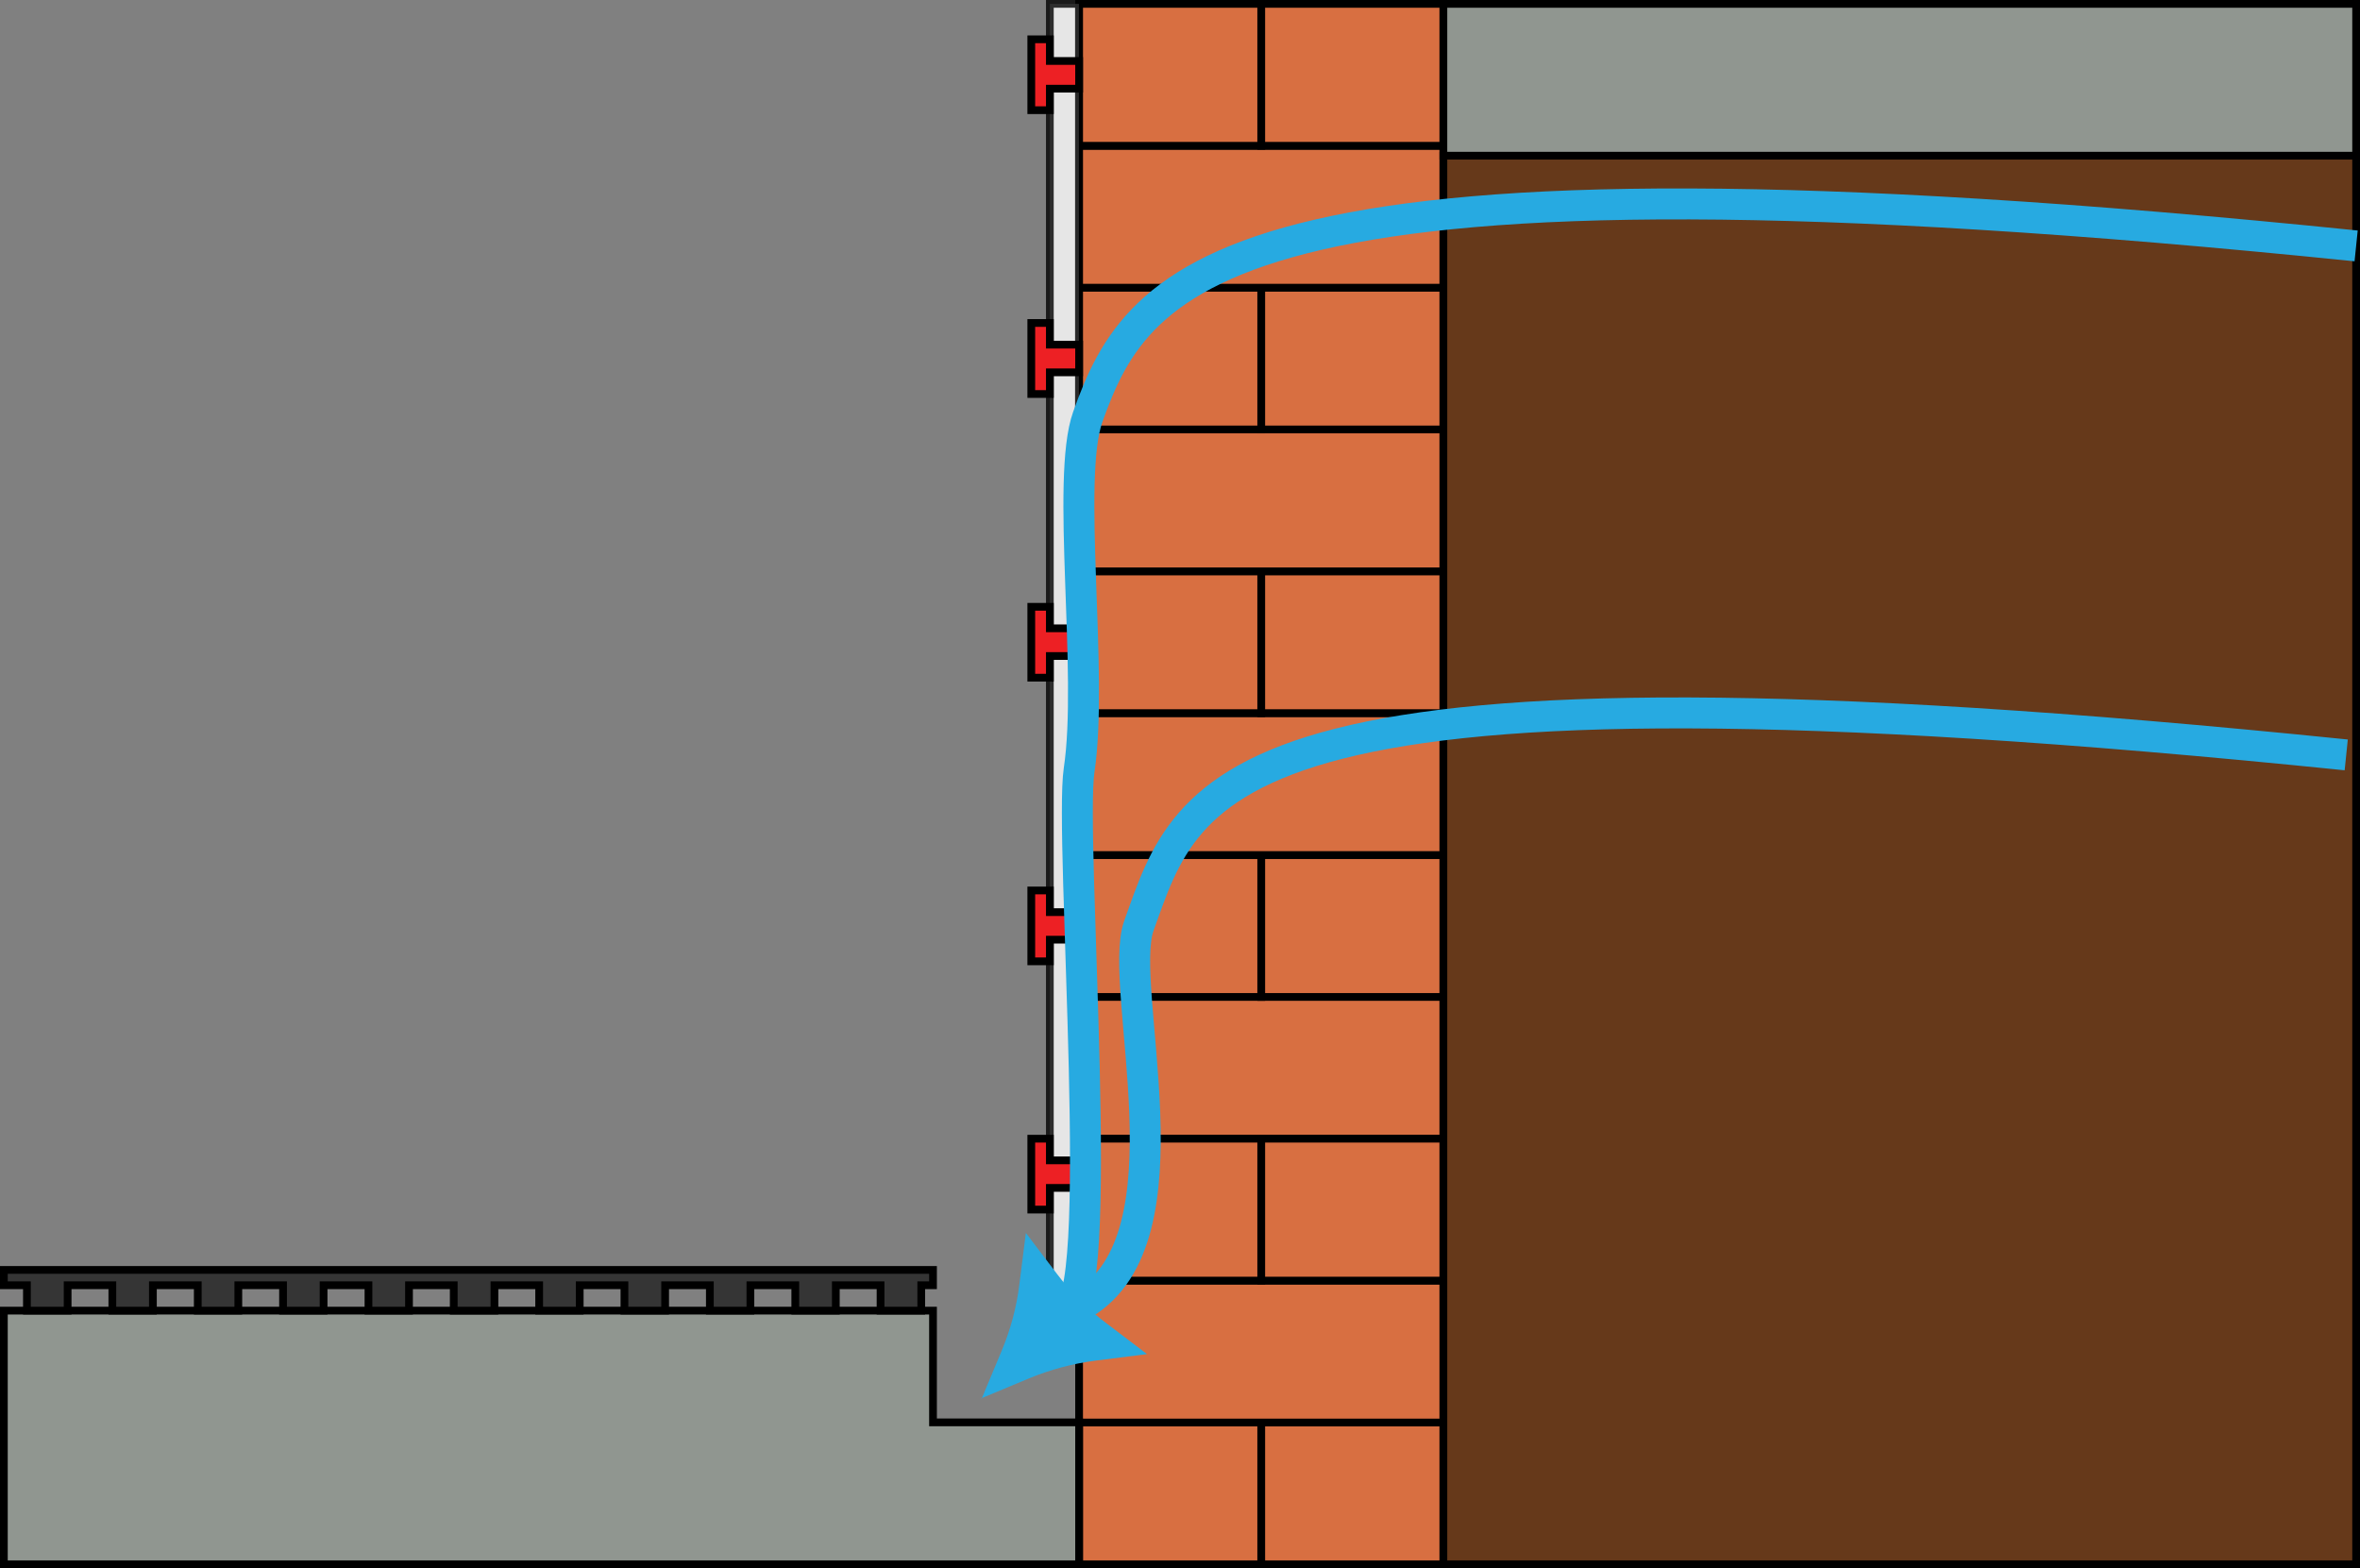
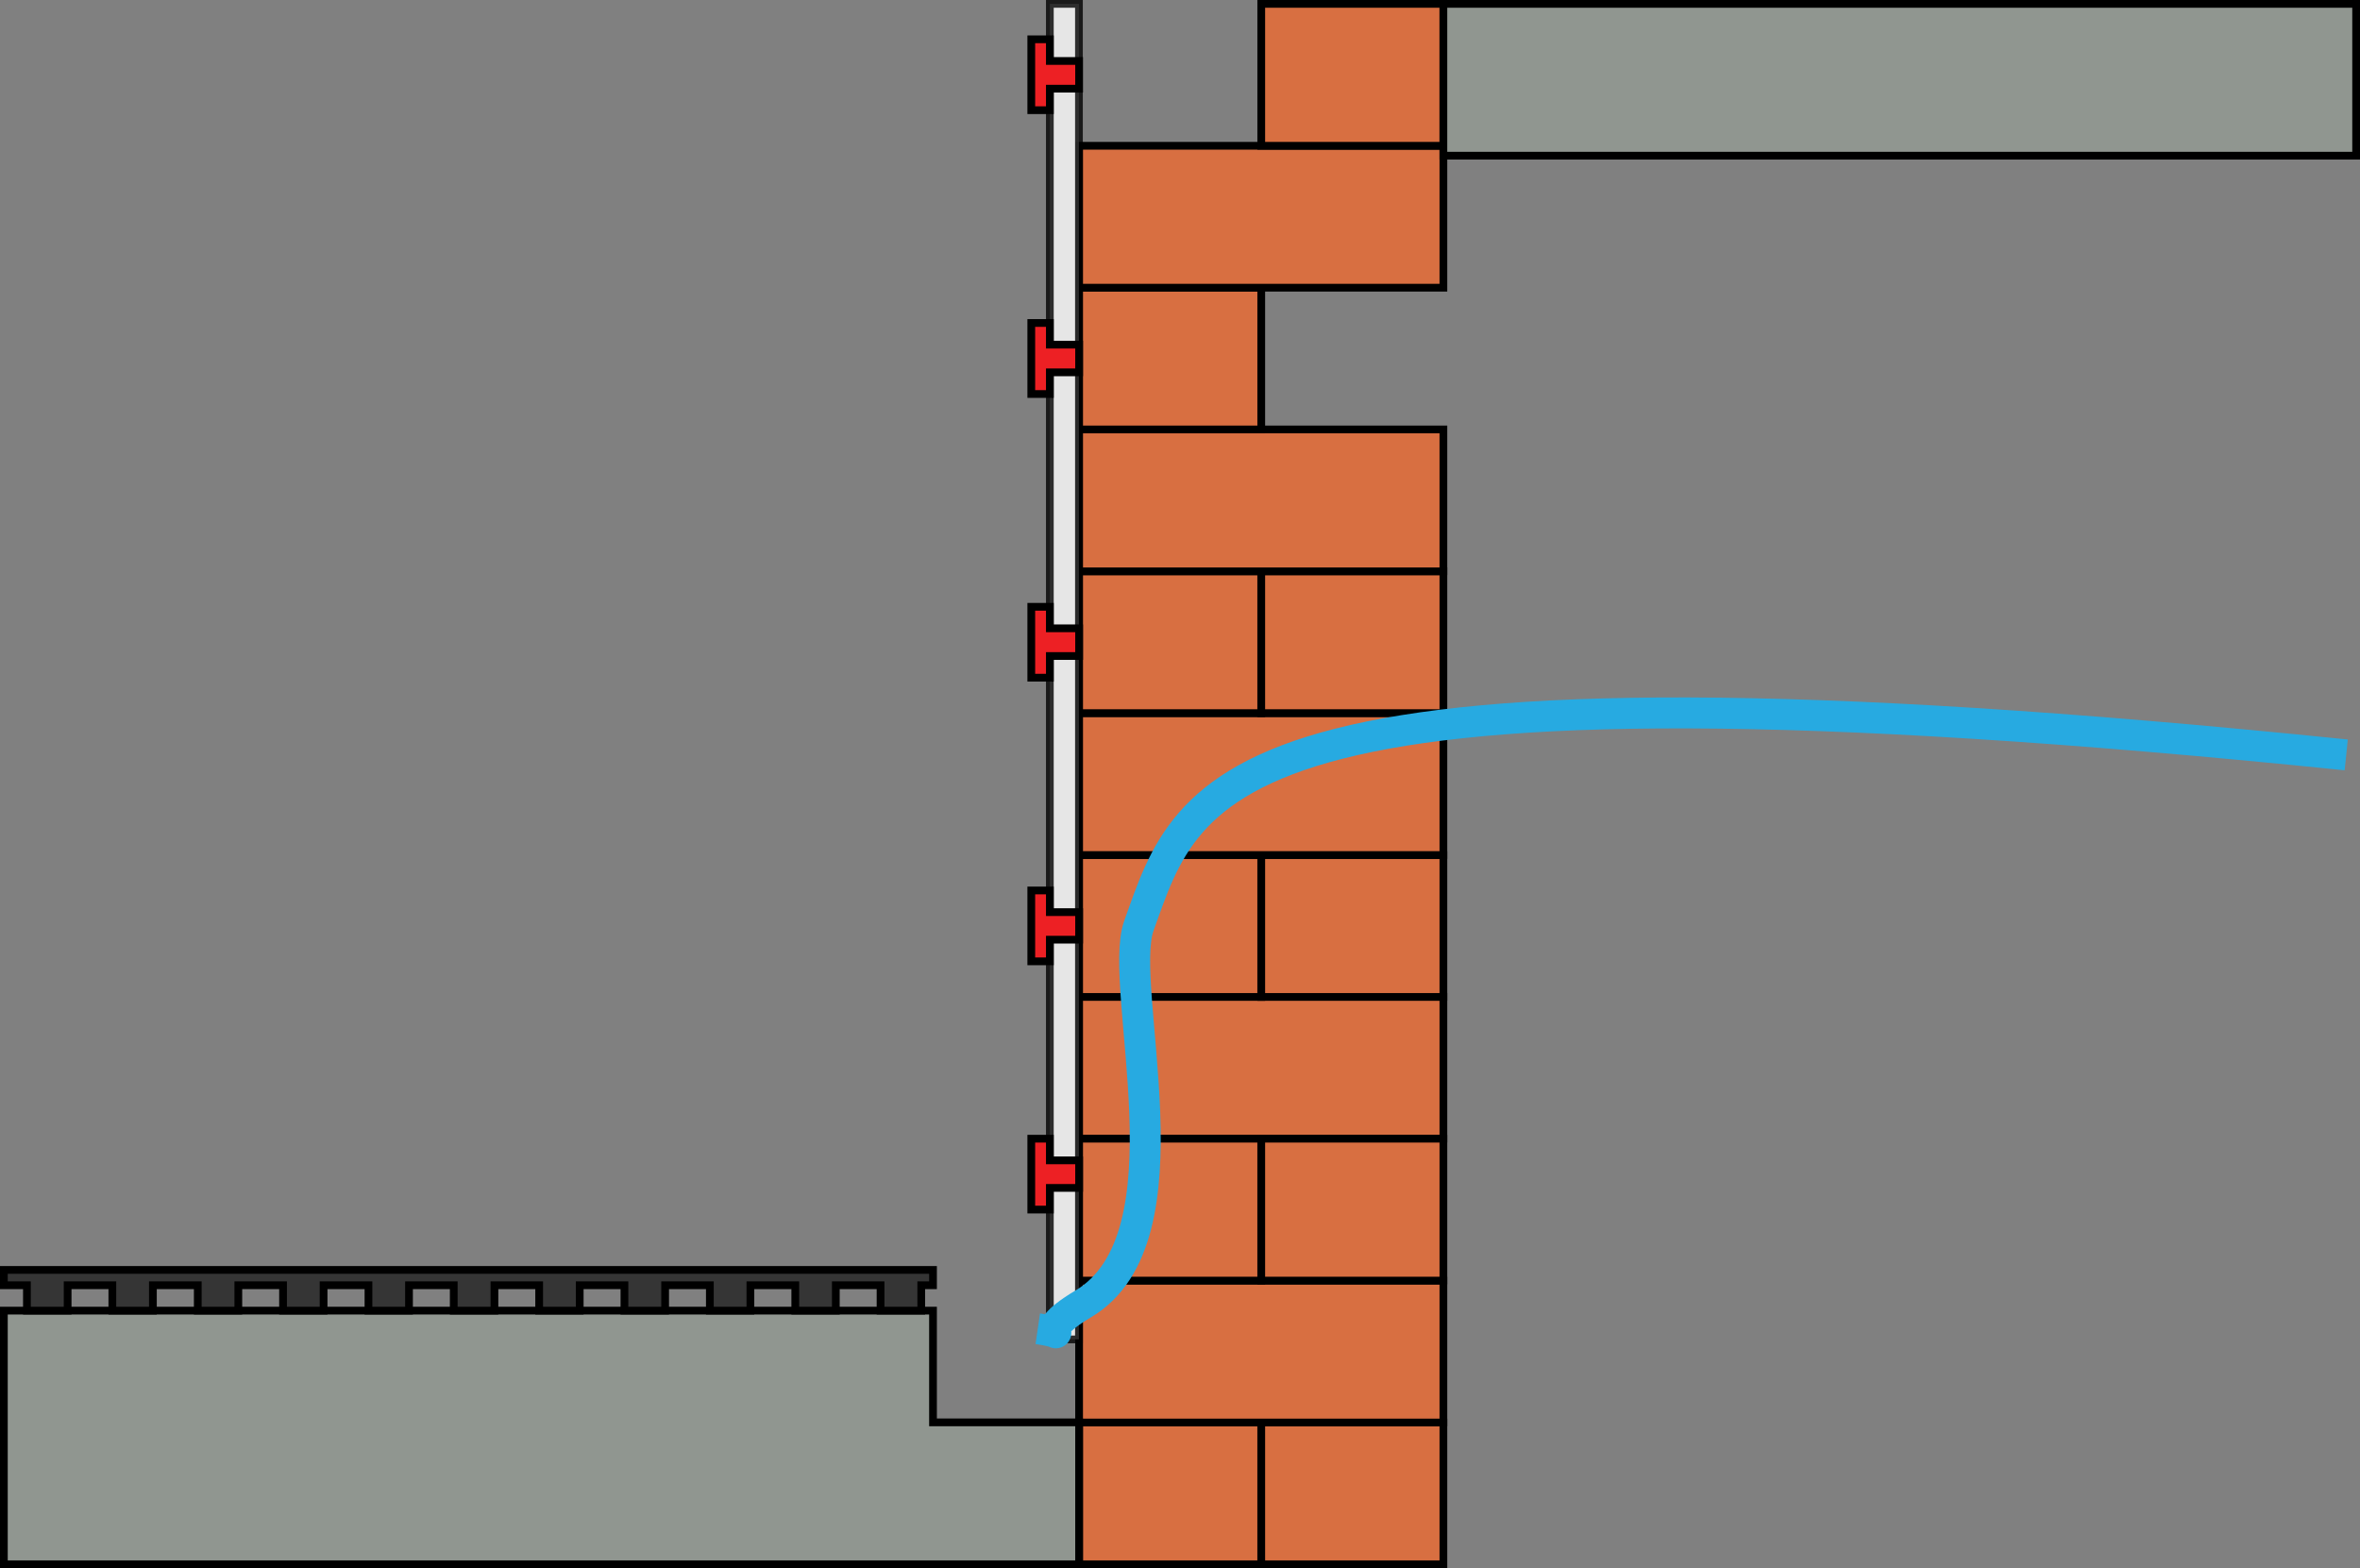
<svg xmlns="http://www.w3.org/2000/svg" id="Layer_2" data-name="Layer 2" viewBox="0 0 152.5 101.33">
  <rect x="0" y="0" width="152.5" height="101.33" fill="#808080" stroke="none" />
  <defs>
    <style>
      .cls-1 {
        fill: #ed2024;
      }

      .cls-1, .cls-2, .cls-3, .cls-4, .cls-5, .cls-6, .cls-7 {
        stroke-miterlimit: 10;
      }

      .cls-1, .cls-2, .cls-3, .cls-4, .cls-6, .cls-7 {
        stroke: #000;
        stroke-width: .5px;
      }

      .cls-2 {
        fill: #66391a;
      }

      .cls-3 {
        fill: #fff;
        opacity: .8;
      }

      .cls-8 {
        fill: #27aae1;
      }

      .cls-4 {
        fill: #909690;
      }

      .cls-5 {
        fill: none;
        stroke: #27aae1;
        stroke-width: 2px;
      }

      .cls-6 {
        fill: #d86f41;
      }

      .cls-7 {
        fill: #353535;
      }
    </style>
  </defs>
  <g id="Layer_1-2" data-name="Layer 1">
    <g>
      <rect class="cls-6" x="69.73" y="64.41" width="23.54" height="9.17" />
      <rect class="cls-6" x="69.73" y="55.25" width="11.77" height="9.17" />
      <rect class="cls-6" x="81.5" y="55.25" width="11.77" height="9.17" />
      <rect class="cls-6" x="69.73" y="46.08" width="23.54" height="9.17" />
      <rect class="cls-6" x="69.73" y="36.91" width="11.77" height="9.17" />
      <rect class="cls-6" x="81.5" y="36.91" width="11.77" height="9.17" />
      <rect class="cls-6" x="69.73" y="27.75" width="23.54" height="9.17" />
      <rect class="cls-6" x="69.73" y="18.58" width="11.77" height="9.17" />
-       <rect class="cls-6" x="81.5" y="18.58" width="11.77" height="9.17" />
      <rect class="cls-6" x="69.73" y="9.42" width="23.54" height="9.17" />
-       <rect class="cls-6" x="69.73" y=".25" width="11.77" height="9.17" />
      <rect class="cls-6" x="81.5" y=".25" width="11.77" height="9.17" />
      <rect class="cls-6" x="69.73" y="91.91" width="11.77" height="9.17" />
      <rect class="cls-6" x="81.5" y="91.91" width="11.77" height="9.17" />
      <rect class="cls-6" x="69.73" y="82.75" width="23.54" height="9.17" />
      <rect class="cls-6" x="69.73" y="73.58" width="11.77" height="9.17" />
      <rect class="cls-6" x="81.5" y="73.58" width="11.77" height="9.17" />
-       <rect class="cls-2" x="93.27" y="10.06" width="58.98" height="91.02" />
      <rect class="cls-4" x="93.27" y=".25" width="58.98" height="9.81" />
      <rect class="cls-3" x="67.84" y=".25" width="1.88" height="86.3" />
      <polygon class="cls-1" points="69.73 74.98 67.84 74.98 67.84 73.58 66.64 73.58 66.64 74.98 66.64 76.76 66.64 78.16 67.84 78.16 67.84 76.76 69.73 76.76 69.73 74.98" />
      <polygon class="cls-1" points="69.73 58.94 67.84 58.94 67.84 57.54 66.64 57.54 66.64 58.94 66.64 60.72 66.64 62.12 67.84 62.12 67.84 60.72 69.73 60.72 69.73 58.94" />
      <polygon class="cls-1" points="69.73 40.6 67.84 40.6 67.84 39.21 66.64 39.21 66.64 40.6 66.64 42.39 66.64 43.79 67.84 43.79 67.84 42.39 69.73 42.39 69.73 40.6" />
      <polygon class="cls-1" points="69.73 22.27 67.84 22.27 67.84 20.87 66.64 20.87 66.64 22.27 66.64 24.06 66.64 25.46 67.84 25.46 67.84 24.06 69.73 24.06 69.73 22.27" />
      <polygon class="cls-1" points="69.73 3.94 67.84 3.94 67.84 2.54 66.64 2.54 66.64 3.94 66.64 5.73 66.64 7.12 67.84 7.12 67.84 5.73 69.73 5.73 69.73 3.94" />
      <polygon class="cls-4" points="69.73 91.91 60.29 91.91 60.29 84.69 .25 84.69 .25 101.08 69.73 101.08 69.73 91.91" />
      <polygon class="cls-7" points=".25 82.06 .25 83.05 1.74 83.05 1.74 84.69 4.37 84.69 4.37 83.05 7.26 83.05 7.26 84.69 9.88 84.69 9.88 83.05 12.78 83.05 12.78 84.69 15.4 84.69 15.4 83.05 18.29 83.05 18.29 84.69 20.91 84.69 20.91 83.05 23.81 83.05 23.81 84.69 26.43 84.69 26.43 83.05 29.32 83.05 29.32 84.69 31.95 84.69 31.95 83.05 34.84 83.05 34.84 84.69 37.46 84.69 37.46 83.05 40.35 83.05 40.35 84.69 42.98 84.69 42.98 83.05 45.87 83.05 45.87 84.69 48.49 84.69 48.49 83.05 51.39 83.05 51.39 84.69 54.01 84.69 54.01 83.05 56.9 83.05 56.9 84.69 59.53 84.69 59.53 83.05 60.29 83.05 60.29 82.06 .25 82.06" />
      <path class="cls-5" d="M151.61,48.78c-72.8-7.44-74.71,1.81-78.02,11.05-1.43,4,3.65,20.13-3.6,24.43-3.76,2.24-.13,2.01-2.93,1.6" />
-       <path class="cls-8" d="M63.43,90.39l1.29-3.09c.58-1.38.97-2.83,1.15-4.31l.42-3.32,2.02,2.66c.9,1.19,1.96,2.25,3.15,3.15l2.66,2.02-3.32.42c-1.48.19-2.93.58-4.31,1.15l-3.09,1.29Z" />
-       <path class="cls-5" d="M152.25,15.89c-72.8-7.44-78.66,1.81-81.96,11.05-1.43,4,.38,16.6-.56,22.83-.65,4.33,1.85,35.32-.94,34.92" />
    </g>
  </g>
</svg>